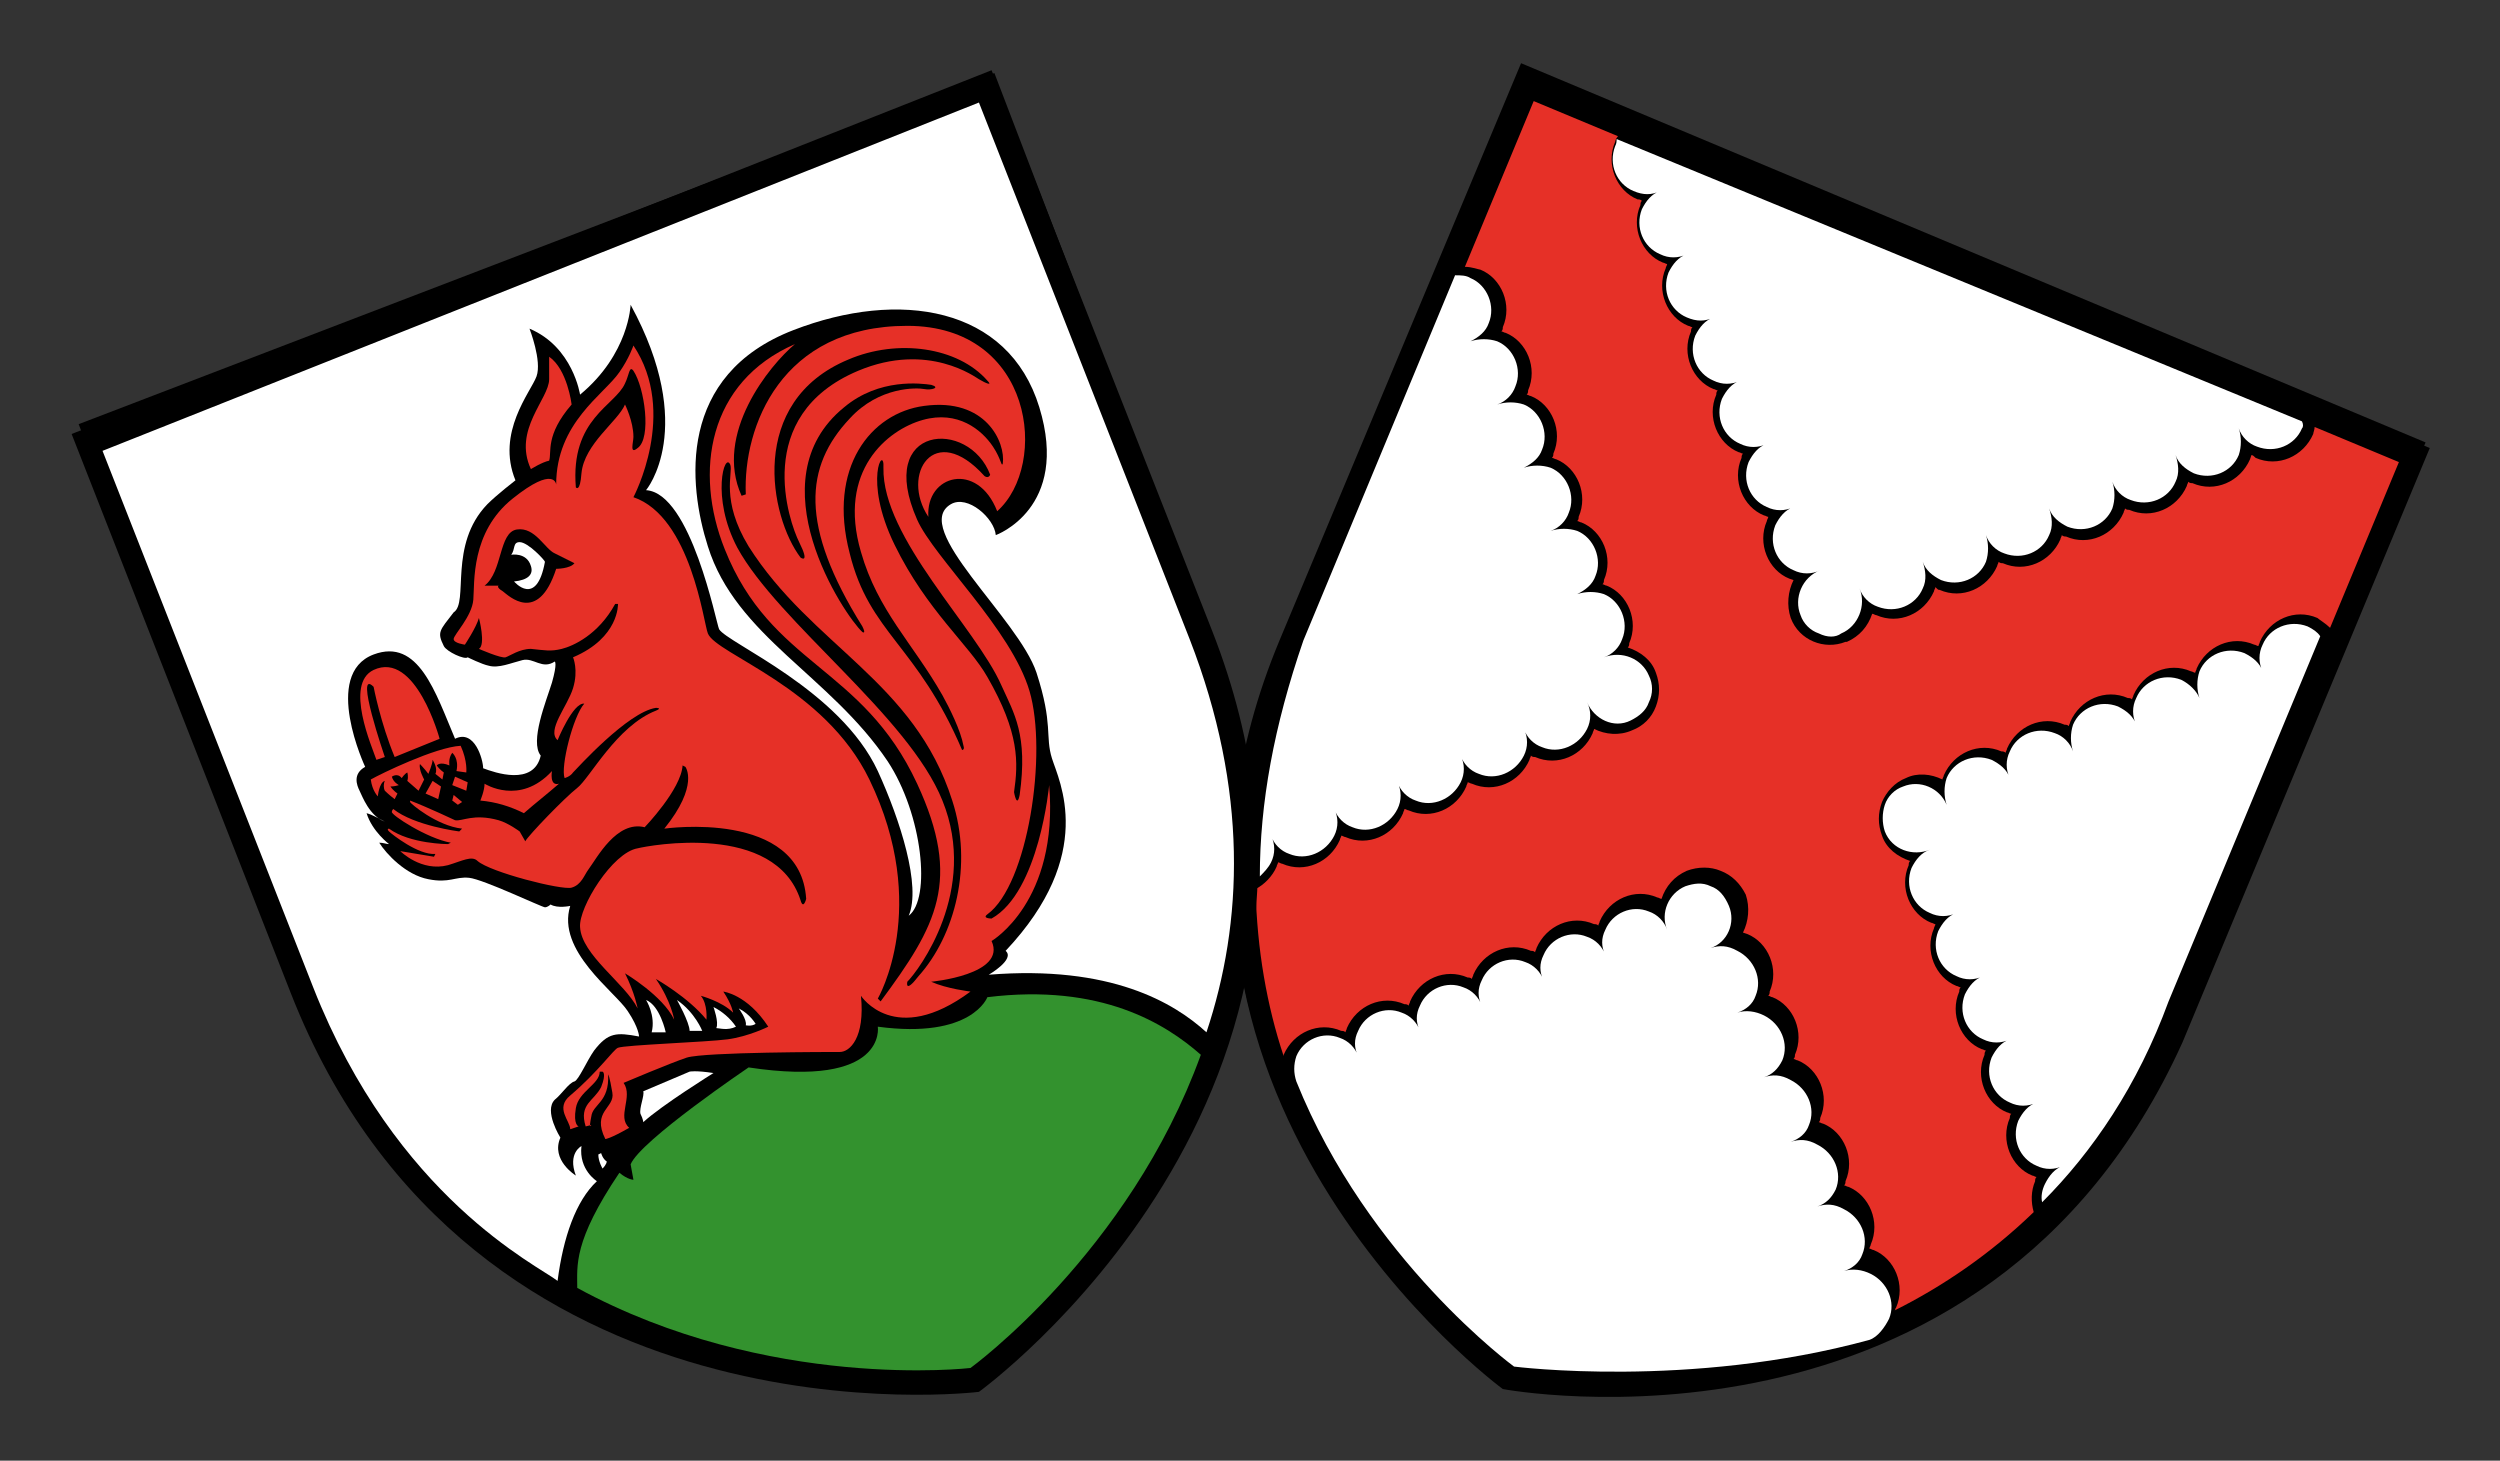
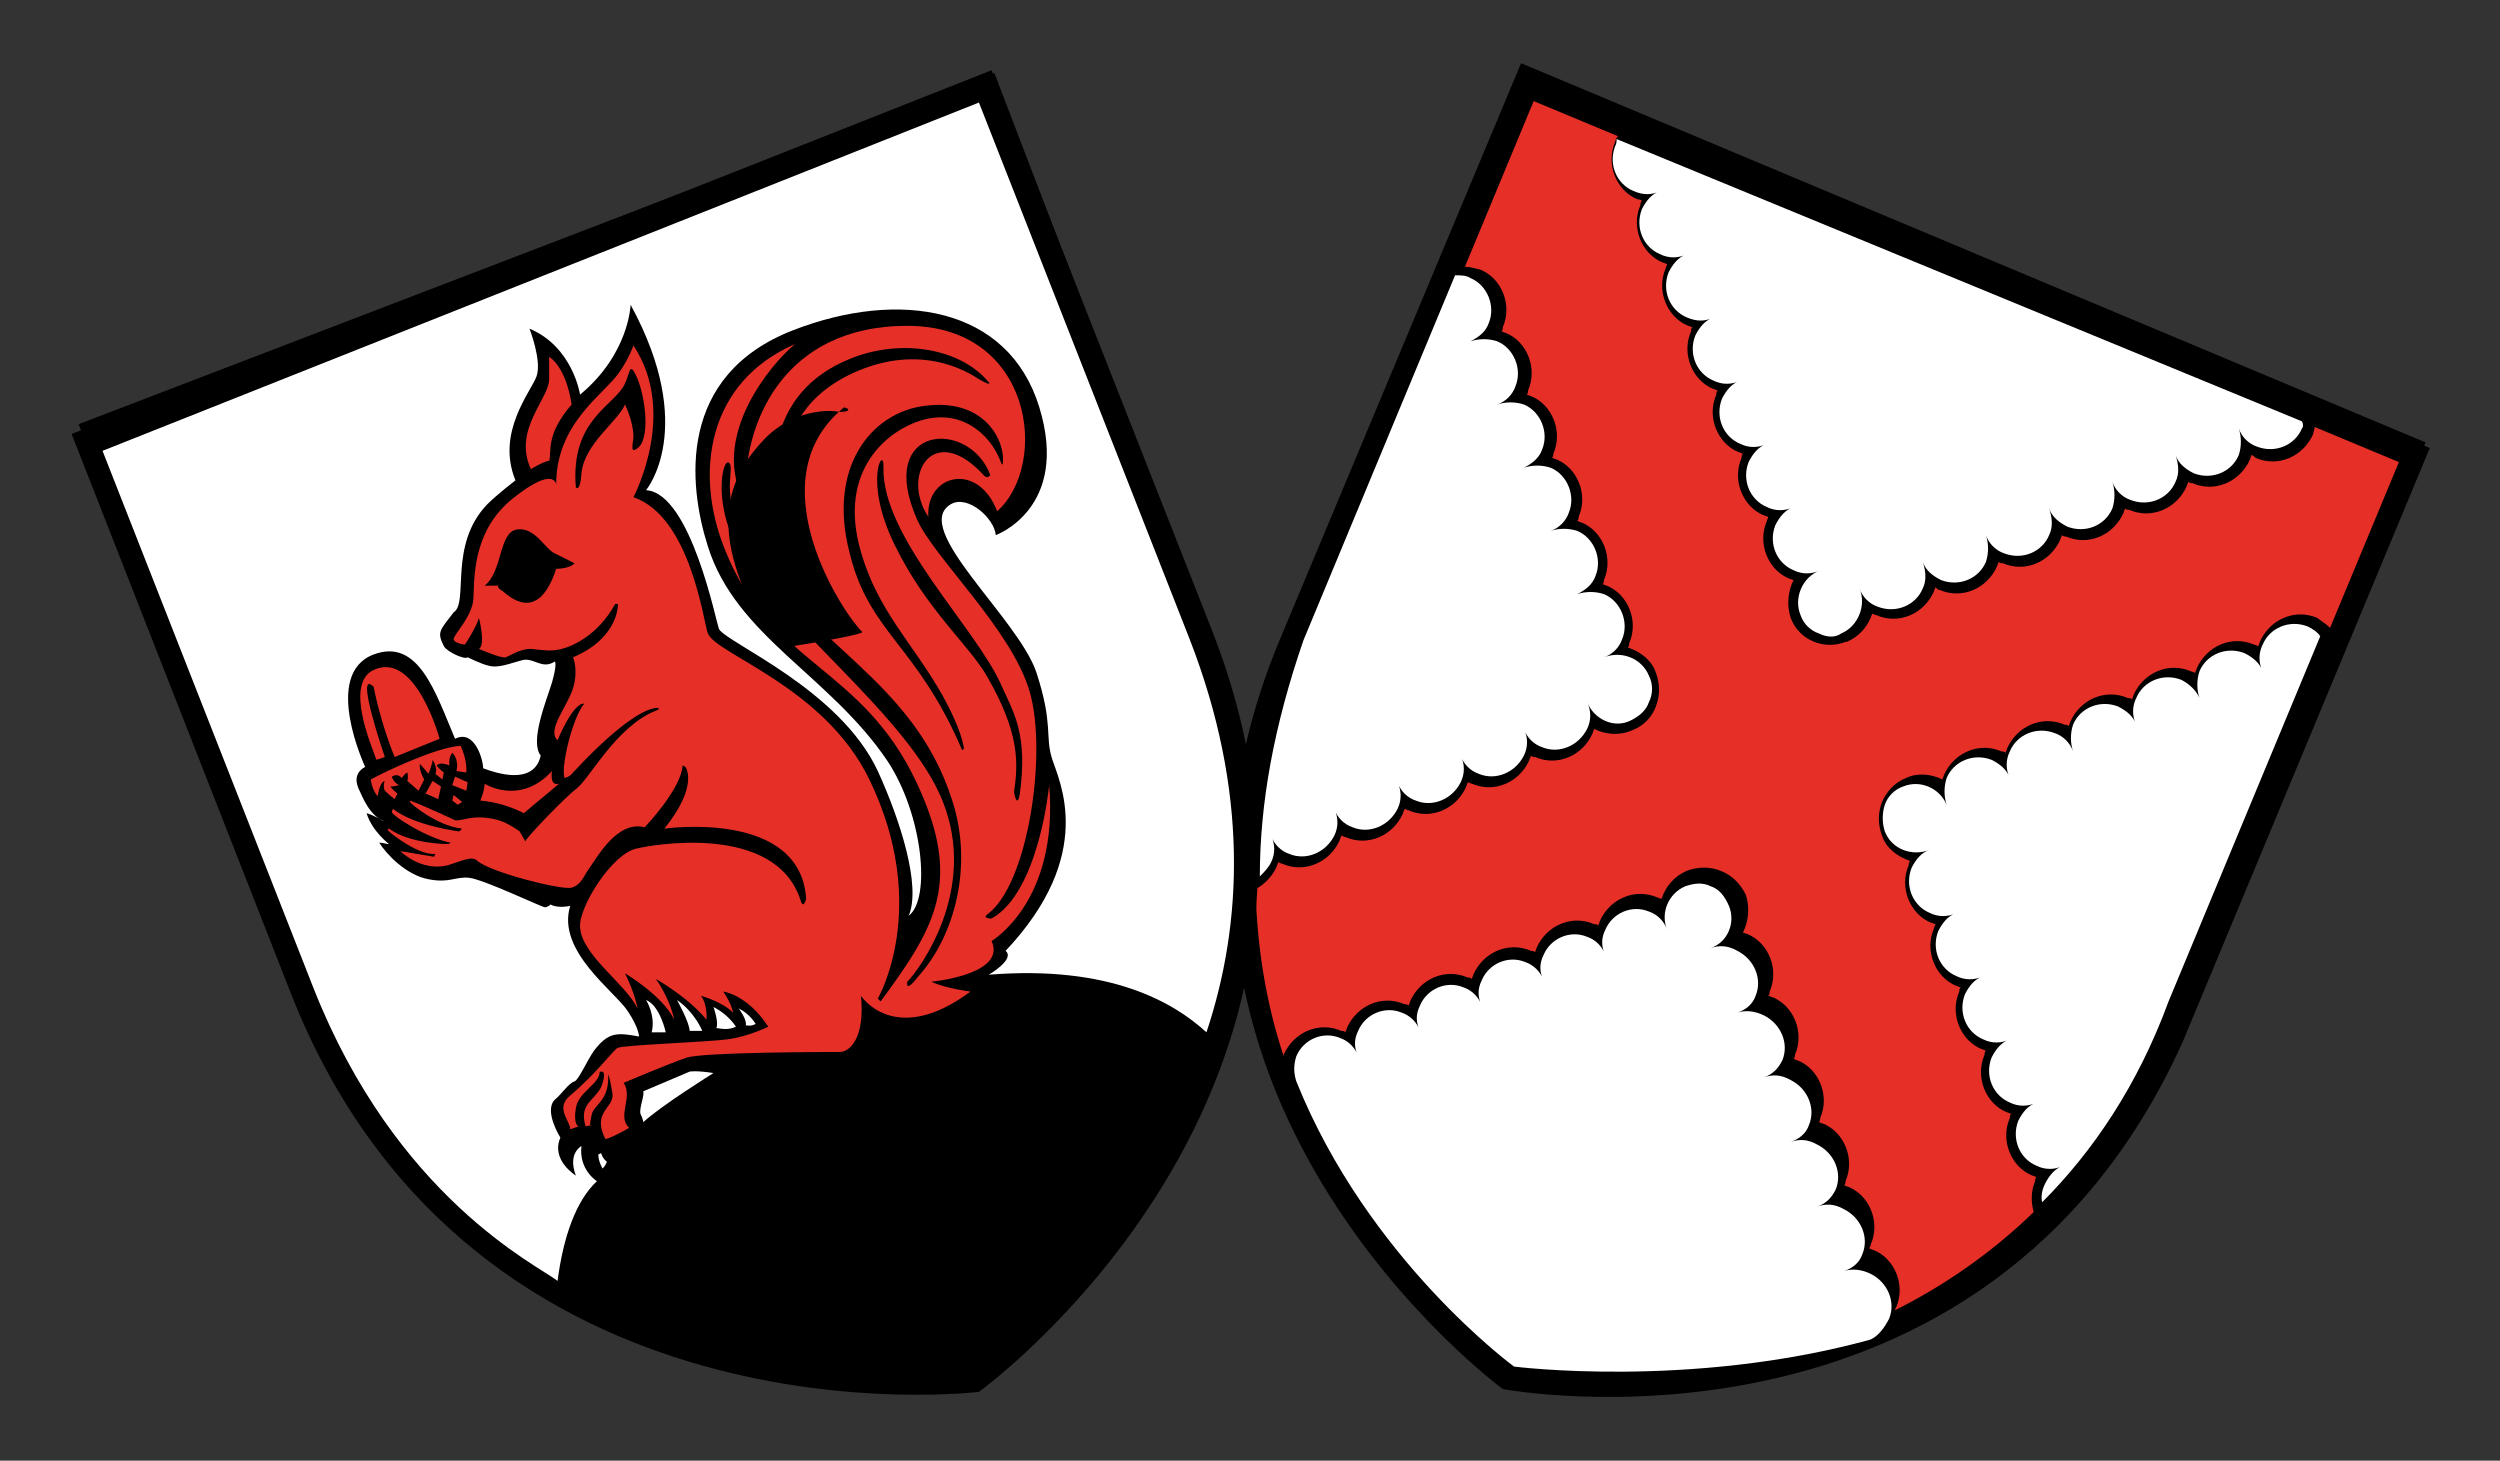
<svg xmlns="http://www.w3.org/2000/svg" version="1.1" id="Calque_1" x="0px" y="0px" viewBox="0 0 178 104" style="enable-background:new 0 0 178 104;" xml:space="preserve">
  <rect x="0" y="0" width="178" height="104" fill="#333333" stroke="none" />
  <style type="text/css">
	.st0{fill:#FFFFFF;}
	.st1{fill:#5E5E5E;}
	.st2{fill:#777777;}
	.st3{fill:#E63027;}
	.st4{fill:#33922E;}
</style>
  <path d="M69.1,98.5c0,0-35.8,4.1-48.3-28.6L5.6,30.2L70.8,5.2L86,44.9C98.5,77.6,69.1,98.5,69.1,98.5L69.1,98.5z" />
  <path class="st0" d="M45.5,77.1c0.1,0.3-0.3,1.2-0.2,1.6c0.2,0.4,0.2,0.6,0.2,0.6c1.3-1.2,5-3.4,5-3.4c-1.3-0.2-1.7-0.1-1.7-0.1  S45.5,77.1,45.5,77.1z" />
  <path d="M27,47.6c0,0.5,0.9,3.7,1.1,3.9c0.2,0.2,0.3,0.2-0.3-2.3C27.2,46.8,27,47.6,27,47.6z" />
  <path class="st1" d="M39.8,34.1c0-4.4,3.4-6.3,4.5-7.9c0.7-1,1.1-1.9,1.1-1.9c3.1,4.8-0.1,10.7-0.1,10.7c4.1,1.4,4.9,8.9,5.1,9.6  c0.6,1.4,8.2,3.8,11.3,10.4c4.3,9,0.4,15.5,0.4,15.5l0.2,0.2c4-5.3,5.8-8.5,2.7-15.3c-3.8-8.4-10.3-8.4-13.4-16.6  c-2.1-5.5-1.1-11.8,5.1-14.4c-1.8,1.4-5.8,6.3-3.9,10.7l0.3-0.1c-0.2-4.8,2.6-11.9,11.5-11.8c8.9,0.1,9.9,9.9,6.2,13.2  c-1.4-3.6-5-2.6-4.9,0.3c-2-3,0.5-6.8,4-2.9c0.3,0.2,0.4-0.1,0.4-0.1c-1.4-4-8.1-3.7-5.2,3.2c1.1,2.7,6.6,7.8,7.9,12.1  c1.2,4.3-0.2,13.6-3,15.7C69.5,65,70.3,65,70.3,65c3.4-1.9,4.2-9.4,4.2-9.4c0.6,8.3-4.2,10.9-4.2,10.9c1.1,2.4-4.3,2.9-4.3,2.9  c1.1,0.5,2.8,0.7,2.8,0.7c-5.4,3.9-7.7,0.3-7.7,0.3c0.2,3-0.9,4-1.5,4c-0.6,0-9.6-0.1-10.8,0.3c-1.2,0.4-4.5,1.7-4.5,1.7  c0.7,1-0.5,2.4,0.4,3.2c-1.4,0.7-1.7,0.7-1.7,0.7c-0.9-2,0.7-2.1,0.5-3.3c-0.2-1.2-0.3-1.3-0.3-1.3c0.1,2-1.1,2.1-1.2,3s0,0.6,0,0.6  l-0.4,0.1c-0.5-1.6,0.7-1.8,1.1-2.7s0.1-1.1,0.1-1.1l-0.2,0c0,0.9-1.5,1.3-1.7,2.5c-0.2,1.2,0.2,1.3,0.2,1.3l-0.6,0.2  c0-0.6-1.1-1.5,0-2.4c2-1.7,3.1-3.2,3.4-3.3c0.5-0.2,6.2-0.4,7.7-0.5c1.5-0.2,2.8-0.8,2.8-0.8c-1.5-2.3-3.1-2.5-3.1-2.5  c0.6,0.8,0.7,1.5,0.7,1.5c-0.8-0.8-2.2-1.2-2.2-1.2c0.5,0.6,0.4,1.7,0.4,1.7c-1.3-1.6-3.5-2.9-3.5-2.9c1.1,1.6,1.2,2.9,1.2,2.9  c-0.7-1.7-3.4-3.3-3.4-3.3c0.7,1.3,0.9,2.5,0.9,2.5c-0.9-1.8-4-3.8-4.1-5.8c-0.1-1.4,2.4-5.2,4.1-5.5c0.8-0.1,9.7-1.8,11.5,3.8  c0.2,0.7,0.4-0.1,0.4-0.1c-0.3-6.4-9.9-5-9.9-5c2.5-3,1.5-4.3,1.5-4.3l-0.2-0.1c-0.1,1.7-2.7,4.4-2.7,4.4c-2-0.5-3.3,2.1-4,2.9  c-0.3,0.4-0.5,1.1-1.2,1.2c-0.7,0.2-5.8-1.1-6.6-1.9c-0.4-0.4-1.1,0-2.1,0.2c-1.9,0.5-3.3-1-3.3-1c0.8,0.1,1.6,0.2,2.3,0.4l0.1-0.2  c-1.2,0.1-3.1-1.4-3.3-1.6c-0.2-0.2,0-0.2,0-0.2c1.5,1.1,4.2,1.1,4.2,1.1l0.2-0.1c-1.7-0.3-4.2-2-4.2-2.2c0-0.1,0.1-0.2,0.1-0.2  c1.5,1.2,4.7,1.6,4.7,1.6l0.2-0.2c-1.8-0.2-3.6-1.8-3.6-1.9c0-0.1,0-0.1,0-0.1c1.3,0.6,3.2,1.4,3.2,1.4c0.5,0.1,1.3-0.4,3.1,0  c0.7,0.2,1.5,0.8,1.5,0.8l0.4,0.7c0.2-0.4,2.8-3,3.7-3.7c0.9-0.7,2.8-4.3,5.6-5.4c0.5-0.2,0-0.2,0-0.2c-2,0.3-5.6,4.2-5.9,4.5  c-0.2,0.3-0.6,0.4-0.6,0.4c-0.3-0.8,0.6-4.3,1.5-5.2c-0.8-0.1-1.9,2.5-1.9,2.5c-0.8-0.7,0.7-2.4,1.1-3.6c0.4-1.2,0-2.2,0-2.2  c3.3-1.4,3.2-3.7,3.2-3.7l-0.2,0c-1.2,2.2-3,3-3.8,3.2s-1.2,0-2.2,0c-0.8,0-1.5,0.5-1.8,0.6c-0.3,0.1-1.9-0.6-1.9-0.6  c0.5-0.2,0-2.2,0-2.2c-0.2,0.6-1,1.9-1,1.9s-0.8-0.1-0.8-0.4c0-0.3,1.3-1.5,1.4-2.7c0.1-1.2-0.1-4.8,2.8-7.1  C39.7,32.7,39.8,34.1,39.8,34.1L39.8,34.1z" />
  <path class="st1" d="M26.9,53.5c-0.3-0.9-2.2-5.4-0.1-6.4c3-1.4,4.7,4.8,4.7,4.8l-3.1,1.3c-1-2.4-1.5-4.9-1.5-4.9  c-1.4-1.4,0.7,5,0.7,5L26.9,53.5L26.9,53.5z M26.5,54.9c0.7-0.3,4.6-2.3,6.4-2.3c0.5,1.1,0.4,1.9,0.4,1.9l-0.7-0.1  c0.2-0.8-0.3-1.2-0.3-1.2C32,53.4,32,53.9,32,53.9c-0.7-0.3-0.9,0-0.9,0c0.2,0.3,0.5,0.5,0.5,0.5l-0.1,0.5L31,54.5  c0.2-0.4-0.2-1-0.2-1c0,0.3-0.3,1-0.3,1c-0.2-0.4-0.6-0.7-0.6-0.7c-0.1,0.4,0.3,1.1,0.3,1.1l-0.4,0.8L29,55c0.2-0.4,0.1-0.6,0.1-0.6  c-0.2,0.1-0.4,0.4-0.4,0.4c-0.2-0.4-0.7-0.1-0.7-0.1c0.1,0.4,0.5,0.6,0.5,0.6c-0.4,0.1-0.6,0.1-0.6,0.1c0.2,0.3,0.5,0.5,0.5,0.5  l-0.2,0.4c-0.4-0.3-0.7-0.6-0.7-0.6c-0.2-0.4,0-0.7,0-0.7c-0.4,0.1-0.5,1.1-0.5,1.1S26.6,55.7,26.5,54.9L26.5,54.9z" />
  <path d="M34.6,41.3c1.3-1,1-3.7,2.3-3.9c1.3-0.2,2,1.4,2.7,1.7c0.4,0.2,1.4,0.7,1.4,0.7c-0.3,0.4-1.3,0.4-1.3,0.4  c-1.3,3.9-3.4,1.9-3.8,1.5c-0.4-0.3-0.3-0.4-0.3-0.4S34.6,41.3,34.6,41.3z" />
-   <path class="st0" d="M36.6,39.1c0.3-0.4,0.1-0.9,0.6-0.9c0.6,0,1.8,1.3,1.8,1.5c-0.6,3.3-2.2,1.4-2.2,1.4c0.9-0.1,1.4-0.5,1.2-1.1  C37.6,38.9,36.6,39.1,36.6,39.1z" />
  <path class="st1" d="M34.5,55.2c0,0.5-0.3,1.1-0.3,1.1c1.1,0.1,2.1,0.4,3,0.9c0.7-0.6,2.5-2.1,2.5-2.1c-0.7,0.2-0.5-0.9-0.5-0.9  C37,56.8,34.5,55.2,34.5,55.2z M38,33c-1.2-2.8,1.3-5,1.4-6.3c0.1-1.3,0-1.6,0-1.6c1.2,0.9,1.5,3.4,1.5,3.4c-1.9,2.1-1.4,3.4-1.6,4  C38.8,32.5,38,33,38,33z" />
  <path d="M41.1,34.4c-0.4-4.8,2.9-5.8,3.5-7.3c0.3-0.6,0.3-1.3,0.6-0.9c0.8,1.2,1.2,4.8,0.2,5.5c-0.6,0.5-0.3-0.4-0.3-0.8  c0-1-0.6-2.3-0.6-2.3c-0.5,1.1-2.9,2.7-3.1,4.8C41.4,34.7,41.1,34.4,41.1,34.4z" />
-   <path class="st0" d="M42.4,81.5c0,0.5,0.3,1,0.3,1C42.9,82.3,43,82,43,82c-0.3-0.2-0.4-0.6-0.4-0.6L42.4,81.5z" />
  <path class="st1" d="M32.2,55.3l0.2-0.6l0.8,0.5l-0.1,0.6C33.1,55.7,32.2,55.3,32.2,55.3z M32.3,56l0.6,0.4l-0.3,0.2l-0.4-0.2  L32.3,56z M30.3,55.9l0.5-0.9l0.6,0.5l-0.2,0.9C31.3,56.3,30.3,55.9,30.3,55.9z" />
  <path d="M64.2,69.5c0.8-0.8,5.1-6.4,2.6-12.8c-2.3-6-11.5-12.7-14.3-18c-1.8-3.5-0.8-6.9-0.5-5.9c0.2,0.6-0.7,2.5,1.3,5.8  c4.4,7,11.6,9.7,14.3,18.1c1.5,4.6,0.1,9.5-2.5,12.4C64,70.3,64.2,69.5,64.2,69.5z M71.9,56.1c0.3-2.1,0.4-4.1-1.8-8.1  c-1.3-2.3-4.2-4.7-6.4-9.4c-2.2-4.7-0.7-7.1-0.7-5.4c-0.2,4.9,6.4,11.4,8.2,15.4c0.8,2,1.9,3.5,1.2,7.7  C72.1,57.3,71.9,56.1,71.9,56.1z" />
  <path d="M68.3,53.1c-3.1-7.4-6.4-8.3-7.9-14c-1.5-6,1.6-9.9,5.3-10.4c4.3-0.5,5.7,2.7,5.5,4.1c-0.1,0.3-0.1-0.3-0.6-1.2  c-0.8-1.2-2.5-2.6-4.9-1.9c-2.4,0.6-6.1,3.5-4.4,9.3c1.2,4.2,3.7,6.4,5.7,10.1c0.5,0.9,1.3,2.5,1.5,3.6  C68.4,53.1,68.3,53.1,68.3,53.1z" />
-   <path d="M61.3,44.8C60,43.6,53.8,34,60.1,28.9c2.5-2.1,5.5-1.7,6.1-1.5c0.7,0.2,0,0.4-0.5,0.3c-0.5-0.1-3.1-0.2-5.3,2  c-3.2,3.3-3.6,7.5,0.8,14.7C61.6,45,61.3,44.8,61.3,44.8z" />
  <path d="M57,39.5c-2.1-2.9-3.7-11,3.5-14c3.5-1.4,7.7-0.8,9.8,1.6c0.4,0.4-0.1,0.2-0.6-0.1c-0.2-0.1-3.5-2.7-8.5-0.7  c-7.6,3.1-5,10.6-4.3,12C57.6,39.9,57,39.5,57,39.5z" />
  <path class="st0" d="M85.4,73.2c-2.3-2.1-6.7-4.8-15.3-4.2c0,0,1.9-1,1.2-1.7c6.5-6.8,3.9-12,3.4-13.5c-0.5-1.6,0.1-2.4-1.1-6  c-1.3-3.9-8.8-10.3-5.9-11.9c1.2-0.7,3.1,1,3.1,2.2c0,0,5.3-1.8,3.2-9c-2.1-7.2-9.8-8.4-17.3-5.6c-8.3,3.1-7.5,10.9-6.2,15.2  c1.9,6.3,8.6,9.2,12.6,15.3c2.4,3.8,3,9.8,1.4,10.9c0.9-2-0.5-6.8-2.1-10.3c-2.7-5.7-10.6-9.1-11.1-10.2c-0.2-0.4-1.9-9.6-5.1-9.8  c0,0,3.7-4.3-1-13.1c0,0-0.2,3.5-3.7,6.3c0,0-0.4-3.4-3.5-4.7c0,0,0.9,2.3,0.5,3.4c-0.4,1.1-2.9,4-1.5,7.3c0,0-1.3,1-1.9,1.7  c-2.8,2.8-1.4,7-2.4,7.7c-1,1.3-1.2,1.4-0.7,2.4c0.2,0.4,1.5,1,1.7,0.8c0,0,1,0.5,1.5,0.7c0.7,0.2,1.5-0.2,2.4-0.4  c0.8-0.2,1.3,0.7,2.3,0.1c0,0,0.2,0.2-0.2,1.5c-0.4,1.3-1.6,4.1-0.9,5.2c-0.9,2.2-3.6,1.1-4.5,0.8c0-0.6-0.6-2.8-2-2.1  c-1.4-3.3-2.5-7.1-5.7-6c-3.7,1.4-0.7,7.9-0.7,7.9c-0.9,0.5-0.6,1.3-0.4,1.7c0.2,0.4,0.7,1.8,1.7,2.2c-0.7-0.4-1.3-0.6-1.3-0.6  c0.4,1.3,1.6,2.2,1.6,2.2c-0.3-0.1-0.7-0.1-0.7-0.1c0.5,0.8,1.9,2.3,3.4,2.6c1.5,0.3,1.9-0.2,2.9-0.1c1,0.1,5.1,2.1,5.3,2.1  c0.2,0,0.4-0.2,0.4-0.2c0.5,0.3,1.4,0.1,1.4,0.1c-1,3.1,3.1,6.1,4,7.5c0.8,1.2,0.8,1.8,0.8,1.8c-1.6-0.3-2.1-0.3-3.2,1  c-0.5,0.7-1.1,2-1.4,2.2c-0.4,0.1-0.9,0.9-1.4,1.3c-0.8,0.8,0.4,2.7,0.4,2.7c-0.7,1.6,1,2.7,1,2.7c-0.5-1.6,0.5-2,0.5-2  c-0.2,1.7,1,2.4,1,2.4c-1.5,1.4-2.4,3.9-2.8,7c-1.4-1.1-11.3-6-17-20.9L7.8,31.2l62-23.8l14.6,38C88.5,56.2,87.9,65.5,85.4,73.2  L85.4,73.2z" />
  <path class="st0" d="M46.2,72.9c0.3-1.2-0.4-2.3-0.4-2.3c1,0.4,1.4,2.3,1.4,2.3L46.2,72.9L46.2,72.9z M48.9,72.8  c0-0.6-0.9-2.2-0.9-2.2c1.3,0.9,1.8,2.2,1.8,2.2L48.9,72.8z M50.7,72.7c0.2-0.4-0.2-1.4-0.2-1.4c1,0.6,1.6,1.4,1.6,1.4  C51.5,72.8,50.9,72.6,50.7,72.7z M52.8,72.4c0.1-0.4-0.5-1.2-0.5-1.2c0.5,0.2,0.9,0.6,1.2,1.1C53.2,72.5,52.8,72.4,52.8,72.4z" />
  <path class="st2" d="M84.9,74.8c-5.1,13.9-16.4,22-16.4,22S54.1,98.3,40.8,91c0-1.6-0.3-3.2,3-8.1c0.6,0.5,1,0.5,1,0.5l-0.2-1.1  c0.7-1.7,8.4-6.8,8.4-6.8c9.8,1.5,9.2-2.8,9.2-2.8c6.6,1,7.7-2,7.7-2C77.9,69.7,82.5,72.6,84.9,74.8z" />
  <path d="M106.8,98.2c0,0-28.8-21.2-15.7-52.6l17.2-41.1l64.4,27l-17.6,42.2C141,104.7,106.8,98.2,106.8,98.2z" />
  <path class="st0" d="M89.6,61.7c0.3-0.3,0.6-0.6,0.8-1c0.3-0.6,0.3-1.3,0-1.9c0.2,0.6,0.7,1.1,1.3,1.3c1.2,0.5,2.6-0.1,3.1-1.3  c0.3-0.6,0.3-1.3,0-1.9c0.2,0.6,0.7,1.1,1.3,1.3c1.2,0.5,2.6-0.1,3.1-1.3c0.3-0.6,0.3-1.3,0-1.9c0.2,0.6,0.7,1.1,1.3,1.3  c1.2,0.5,2.6-0.1,3.1-1.3c0.3-0.6,0.3-1.3,0-1.9c0.2,0.6,0.7,1.1,1.3,1.3c1.2,0.5,2.6-0.1,3.1-1.3c0.3-0.6,0.3-1.3,0-1.9  c0.2,0.6,0.7,1.1,1.3,1.3c1.2,0.5,2.6-0.1,3.1-1.3c0.3-0.6,0.3-1.3,0-1.9c0.5,1.2,1.9,1.9,3.1,1.3c0.6-0.3,1.1-0.7,1.3-1.3  c0.2-0.6,0.3-1.3,0-1.9c-0.5-1.2-1.9-1.8-3.1-1.3c0.6-0.2,1.1-0.7,1.3-1.3c0.5-1.2-0.1-2.7-1.3-3.2c-0.6-0.2-1.3-0.2-1.9,0  c0.6-0.2,1.1-0.7,1.3-1.3c0.5-1.2-0.1-2.7-1.3-3.2c-0.6-0.2-1.3-0.2-1.9,0c0.6-0.2,1.1-0.7,1.3-1.3c0.5-1.2-0.1-2.7-1.3-3.2  c-0.6-0.2-1.3-0.2-1.9,0c0.6-0.2,1.1-0.7,1.3-1.3c0.5-1.2-0.1-2.7-1.3-3.2c-0.6-0.2-1.3-0.2-1.9,0c0.6-0.2,1.1-0.7,1.3-1.3  c0.5-1.2-0.1-2.7-1.3-3.2c-0.6-0.2-1.3-0.2-1.9,0c0.6-0.2,1.1-0.7,1.3-1.3c0.5-1.2-0.1-2.7-1.3-3.2c-0.3-0.2-0.7-0.2-1.1-0.2  L93.2,45C90.7,51,89.7,56.6,89.6,61.7L89.6,61.7z" />
  <path class="st1" d="M122.4,61.4c-0.8-0.3-1.6-0.3-2.4,0c-0.9,0.4-1.5,1.1-1.8,2c-0.1-0.1-0.2-0.1-0.3-0.1c-1.6-0.7-3.4,0.1-4.1,1.7  c0,0.1-0.1,0.2-0.1,0.3c-0.1-0.1-0.2-0.1-0.3-0.1c-1.6-0.7-3.4,0.1-4.1,1.7c0,0.1-0.1,0.2-0.1,0.3c-0.1-0.1-0.2-0.1-0.3-0.1  c-1.6-0.7-3.4,0.1-4.1,1.7c0,0.1-0.1,0.2-0.1,0.3c-0.1,0-0.2-0.1-0.3-0.1c-1.6-0.7-3.4,0.1-4.1,1.7c0,0.1-0.1,0.2-0.1,0.3  c-0.1-0.1-0.2-0.1-0.3-0.1c-1.6-0.7-3.4,0.1-4.1,1.7c0,0.1-0.1,0.2-0.1,0.3c-0.1,0-0.2-0.1-0.3-0.1c-1.6-0.7-3.4,0.1-4.1,1.7  c0,0.1,0,0,0,0.1c-1.2-3.6-1.9-7.5-2-11.9c0.7-0.4,1.2-0.9,1.5-1.6c0-0.1,0.1-0.2,0.1-0.3c0.1,0,0.2,0.1,0.3,0.1  c1.6,0.7,3.4-0.1,4.1-1.7c0-0.1,0.1-0.2,0.1-0.3c0.1,0.1,0.2,0.1,0.3,0.1c1.6,0.7,3.4-0.1,4.1-1.7c0-0.1,0.1-0.2,0.1-0.3  c0.1,0.1,0.2,0.1,0.3,0.1c1.6,0.7,3.4-0.1,4.1-1.7c0-0.1,0.1-0.2,0.1-0.3c0.1,0,0.2,0.1,0.3,0.1c1.6,0.7,3.4-0.1,4.1-1.7  c0-0.1,0.1-0.2,0.1-0.3c0.1,0.1,0.2,0.1,0.3,0.1c1.6,0.7,3.4-0.1,4.1-1.7c0-0.1,0.1-0.2,0.1-0.3c0.8,0.4,1.8,0.5,2.7,0.1  c0.8-0.3,1.4-0.9,1.7-1.7c0.3-0.8,0.3-1.6,0-2.4c-0.3-0.9-1.1-1.5-1.9-1.8c0.1-0.1,0.1-0.2,0.1-0.3c0.7-1.6-0.1-3.5-1.6-4.1  c-0.1,0-0.2-0.1-0.3-0.1c0.1-0.1,0.1-0.2,0.1-0.3c0.7-1.6-0.1-3.5-1.6-4.1c-0.1,0-0.2-0.1-0.3-0.1c0.1-0.1,0.1-0.2,0.1-0.3  c0.7-1.6-0.1-3.5-1.6-4.1c-0.1,0-0.2-0.1-0.3-0.1c0.1-0.1,0.1-0.2,0.1-0.3c0.7-1.6-0.1-3.5-1.6-4.1c-0.1,0-0.2-0.1-0.3-0.1  c0.1-0.1,0.1-0.2,0.1-0.3c0.7-1.6-0.1-3.5-1.6-4.1c-0.1,0-0.2-0.1-0.3-0.1c0.1-0.1,0.1-0.2,0.1-0.3c0.7-1.6-0.1-3.5-1.6-4.1  c-0.1,0-0.6-0.2-1.1-0.2l4.9-11.8l6,2.5c-0.1,0.1-0.2,0.3-0.2,0.4c-0.7,1.6,0.1,3.5,1.6,4.1c0.1,0,0.2,0,0.3,0.1  c-0.1,0.1-0.1,0.2-0.1,0.3c-0.7,1.6,0.1,3.5,1.6,4.1c0.1,0,0.2,0.1,0.3,0.1c0,0.1-0.1,0.2-0.1,0.3c-0.7,1.6,0.1,3.5,1.6,4.1  c0.1,0,0.2,0.1,0.3,0.1c-0.1,0.1-0.1,0.2-0.1,0.3c-0.7,1.6,0.1,3.5,1.6,4.1c0.1,0,0.2,0.1,0.3,0.1c-0.1,0.1-0.1,0.2-0.1,0.3  c-0.7,1.6,0.1,3.5,1.6,4.1c0.1,0,0.2,0.1,0.3,0.1c-0.1,0.1-0.1,0.2-0.1,0.3c-0.7,1.6,0.1,3.5,1.6,4.1c0.1,0,0.2,0.1,0.3,0.1  c0,0.1-0.1,0.2-0.1,0.3c-0.7,1.6,0.1,3.5,1.6,4.1c0.1,0,0.2,0.1,0.3,0.1c-0.4,0.8-0.5,1.8-0.2,2.7c0.3,0.8,0.9,1.4,1.7,1.7  c0.7,0.3,1.6,0.3,2.4,0c0.9-0.4,1.5-1.1,1.8-2c0.1,0,0.2,0.1,0.3,0.1c1.6,0.7,3.4-0.1,4.1-1.7c0-0.1,0.1-0.2,0.1-0.3  c0.1,0.1,0.2,0.1,0.3,0.1c1.6,0.7,3.4-0.1,4.1-1.7c0-0.1,0.1-0.2,0.1-0.3c0.1,0,0.2,0.1,0.3,0.1c1.6,0.7,3.4-0.1,4.1-1.7  c0-0.1,0.1-0.2,0.1-0.3c0.1,0,0.2,0.1,0.3,0.1c1.6,0.7,3.4-0.1,4.1-1.7c0-0.1,0.1-0.2,0.1-0.3c0.1,0.1,0.2,0.1,0.3,0.1  c1.6,0.7,3.4-0.1,4.1-1.7c0-0.1,0.1-0.2,0.1-0.3c0.1,0.1,0.2,0.1,0.3,0.1c1.6,0.7,3.4-0.1,4.1-1.7l0.1-0.3c0.1,0.1,0.2,0.1,0.3,0.2  c1.6,0.7,3.4-0.1,4.1-1.7c0-0.1,0.1-0.3,0.1-0.5l6,2.5l-4.9,11.8c-0.3-0.3-0.8-0.6-0.9-0.7c-1.6-0.7-3.4,0.1-4.1,1.7  c0,0.1-0.1,0.2-0.1,0.3c-0.1,0-0.2-0.1-0.3-0.1c-1.6-0.7-3.4,0.1-4.1,1.7c0,0.1-0.1,0.2-0.1,0.3c-0.1,0-0.2-0.1-0.3-0.1  c-1.6-0.7-3.4,0.1-4.1,1.7c0,0.1-0.1,0.2-0.1,0.3c-0.1-0.1-0.2-0.1-0.3-0.1c-1.6-0.7-3.4,0.1-4.1,1.7c0,0.1-0.1,0.2-0.1,0.3  c-0.1-0.1-0.2-0.1-0.3-0.1c-1.6-0.7-3.4,0.1-4.1,1.7c0,0.1-0.1,0.2-0.1,0.3c-0.1,0-0.2-0.1-0.3-0.1c-1.6-0.7-3.4,0.1-4.1,1.7  c0,0.1-0.1,0.2-0.1,0.3c-0.8-0.4-1.8-0.5-2.6-0.1c-0.8,0.3-1.4,0.9-1.7,1.7c-0.3,0.8-0.3,1.6,0,2.4c0.3,0.9,1.1,1.5,1.9,1.8  c-0.1,0.1-0.1,0.2-0.1,0.3c-0.7,1.6,0.1,3.5,1.6,4.1c0.1,0,0.2,0.1,0.3,0.1c0,0.1-0.1,0.2-0.1,0.3c-0.7,1.6,0.1,3.5,1.6,4.1  c0.1,0,0.2,0.1,0.3,0.1c-0.1,0.1-0.1,0.2-0.1,0.3c-0.7,1.6,0.1,3.5,1.6,4.1c0.1,0,0.2,0.1,0.3,0.1c-0.1,0.1-0.1,0.2-0.1,0.3  c-0.7,1.6,0.1,3.5,1.6,4.1c0.1,0,0.2,0.1,0.3,0.1c-0.1,0.1-0.1,0.2-0.1,0.3c-0.7,1.6,0.1,3.5,1.6,4.1c0.1,0,0.2,0.1,0.3,0.1  c-0.1,0.1-0.1,0.2-0.1,0.3c-0.3,0.7-0.3,1.5-0.1,2.2c-2.9,2.8-6.2,5.2-9.9,7c0.1-0.1,0-0.1,0.1-0.2c0.7-1.6-0.1-3.5-1.6-4.1  c-0.1,0-0.2-0.1-0.3-0.1c0.1-0.1,0.1-0.2,0.1-0.3c0.7-1.6-0.1-3.5-1.6-4.1c-0.1,0-0.2-0.1-0.3-0.1c0.1-0.1,0.1-0.2,0.1-0.3  c0.7-1.6-0.1-3.5-1.6-4.1c-0.1,0-0.2-0.1-0.3-0.1c0-0.1,0.1-0.2,0.1-0.3c0.7-1.6-0.1-3.5-1.6-4.1c-0.1,0-0.2-0.1-0.3-0.1  c0.1-0.1,0.1-0.2,0.1-0.3c0.7-1.6-0.1-3.5-1.6-4.1c-0.1,0-0.2-0.1-0.3-0.1c0.1-0.1,0.1-0.2,0.1-0.3c0.7-1.6-0.1-3.5-1.6-4.1  c-0.1,0-0.2-0.1-0.3-0.1c0.4-0.8,0.5-1.8,0.2-2.7C123.7,62.3,123.1,61.7,122.4,61.4L122.4,61.4z" />
  <path class="st0" d="M107.7,96.5c0,0-10.3-7.6-15.4-20.2c-0.2-0.6-0.2-1.2,0-1.8c0.5-1.2,1.9-1.8,3.1-1.3c0.6,0.2,1.1,0.7,1.3,1.3  c-0.3-0.6-0.3-1.2,0-1.8c0.5-1.2,1.9-1.8,3.1-1.3c0.6,0.2,1.1,0.7,1.3,1.3c-0.3-0.6-0.3-1.2,0-1.8c0.5-1.2,1.9-1.8,3.1-1.3  c0.6,0.2,1.1,0.7,1.3,1.3c-0.3-0.6-0.3-1.2,0-1.8c0.5-1.2,1.9-1.8,3.1-1.3c0.6,0.2,1.1,0.7,1.3,1.3c-0.3-0.6-0.3-1.2,0-1.8  c0.5-1.2,1.9-1.8,3.1-1.3c0.6,0.2,1.1,0.7,1.3,1.3c-0.3-0.6-0.3-1.2,0-1.8c0.5-1.2,1.9-1.8,3.1-1.3c0.6,0.2,1.1,0.7,1.3,1.3  c-0.5-1.2,0.1-2.6,1.3-3.1c0.6-0.2,1.2-0.3,1.8,0c0.6,0.2,1,0.7,1.3,1.4c0.5,1.2-0.1,2.6-1.3,3c0.6-0.2,1.3-0.1,1.8,0.2  c1.2,0.6,1.8,2,1.3,3.2c-0.2,0.6-0.7,1-1.3,1.2c0.6-0.2,1.2-0.2,1.9,0.2c1.2,0.6,1.8,2,1.3,3.2c-0.3,0.6-0.7,1-1.3,1.2  c0.6-0.2,1.3-0.1,1.8,0.2c1.2,0.6,1.8,2,1.3,3.2c-0.3,0.6-0.7,1-1.3,1.2c0.6-0.2,1.2-0.2,1.9,0.2c1.2,0.6,1.8,2,1.3,3.2  c-0.3,0.6-0.7,1-1.3,1.2c0.6-0.2,1.3-0.1,1.8,0.2c1.2,0.6,1.8,2,1.3,3.2c-0.2,0.6-0.7,1-1.3,1.2c0.6-0.2,1.2-0.2,1.9,0.2  c1.2,0.6,1.8,2,1.3,3.2c-0.3,0.6-0.8,1.3-1.4,1.5C120.2,98.2,107.7,96.5,107.7,96.5z M129.4,44.6c-0.6-0.2-1-0.7-1.3-1.3  c-0.5-1.2,0.1-2.7,1.4-3.2c-0.6,0.3-1.3,0.3-1.9,0c-1.2-0.5-1.8-1.9-1.3-3.2c0.3-0.6,0.7-1.1,1.3-1.3c-0.6,0.3-1.3,0.3-1.9,0  c-1.2-0.5-1.8-1.9-1.3-3.2c0.3-0.6,0.7-1.1,1.3-1.3c-0.6,0.3-1.3,0.3-1.9,0c-1.2-0.5-1.8-1.9-1.3-3.2c0.3-0.6,0.7-1.1,1.3-1.3  c-0.6,0.3-1.3,0.3-1.9,0c-1.2-0.5-1.8-1.9-1.3-3.2c0.3-0.6,0.7-1.1,1.3-1.3c-0.6,0.3-1.3,0.3-1.9,0c-1.2-0.5-1.8-1.9-1.3-3.2  c0.3-0.6,0.7-1.1,1.3-1.3c-0.6,0.3-1.3,0.3-1.9,0c-1.2-0.5-1.8-1.9-1.3-3.2c0.3-0.6,0.7-1.1,1.3-1.3c-0.6,0.3-1.3,0.3-1.9,0  c-1.2-0.5-1.8-1.9-1.3-3.2c0.1-0.2,0.1-0.3,0.1-0.5l47.9,20.1c0.1,0.2,0.1,0.4,0,0.5c-0.5,1.2-1.9,1.8-3.1,1.3  c-0.6-0.2-1.1-0.7-1.3-1.3c0.2,0.6,0.2,1.3,0,1.9c-0.5,1.2-1.9,1.8-3.1,1.3c-0.6-0.3-1.1-0.8-1.3-1.3c0.2,0.6,0.2,1.3,0,1.9  c-0.5,1.2-1.9,1.8-3.1,1.3c-0.6-0.2-1.1-0.7-1.3-1.3c0.2,0.6,0.2,1.3,0,1.9c-0.5,1.2-1.9,1.8-3.1,1.3c-0.6-0.3-1.1-0.7-1.3-1.3  c0.2,0.6,0.2,1.3,0,1.9c-0.5,1.2-1.9,1.8-3.1,1.3c-0.6-0.2-1.1-0.7-1.3-1.3c0.2,0.6,0.3,1.3,0,1.9c-0.5,1.2-1.9,1.8-3.1,1.3  c-0.6-0.3-1.1-0.7-1.3-1.3c0.2,0.6,0.2,1.3,0,1.9c-0.5,1.2-1.9,1.8-3.1,1.3c-0.6-0.2-1.1-0.7-1.3-1.3c0.5,1.2-0.1,2.7-1.3,3.2  C130.6,44.8,130,44.8,129.4,44.6L129.4,44.6z M145.1,85c-0.1-0.4,0-0.9,0.2-1.3c0.3-0.6,0.7-1.1,1.3-1.3c-0.6,0.3-1.3,0.3-1.9,0  c-1.2-0.5-1.8-1.9-1.3-3.2c0.3-0.6,0.7-1.1,1.3-1.3c-0.6,0.3-1.3,0.3-1.9,0c-1.2-0.5-1.8-1.9-1.3-3.2c0.3-0.6,0.7-1.1,1.3-1.3  c-0.6,0.3-1.3,0.3-1.9,0c-1.2-0.5-1.8-1.9-1.3-3.2c0.3-0.6,0.7-1.1,1.3-1.3c-0.6,0.3-1.3,0.3-1.9,0c-1.2-0.5-1.8-1.9-1.3-3.2  c0.3-0.6,0.7-1.1,1.3-1.3c-0.6,0.3-1.3,0.3-1.9,0c-1.2-0.5-1.8-1.9-1.3-3.2c0.3-0.6,0.7-1.1,1.3-1.3c-1.2,0.5-2.6,0-3.1-1.3  c-0.2-0.6-0.2-1.3,0-1.9c0.2-0.6,0.7-1.1,1.3-1.3c1.2-0.5,2.6,0.1,3.1,1.3c-0.2-0.6-0.2-1.3,0-1.9c0.5-1.2,1.9-1.8,3.1-1.3  c0.6,0.3,1.1,0.7,1.3,1.3c-0.2-0.6-0.2-1.3,0-1.9c0.5-1.2,1.9-1.8,3.1-1.3c0.6,0.3,1.1,0.8,1.3,1.3c-0.2-0.6-0.2-1.3,0-1.9  c0.5-1.2,1.9-1.8,3.1-1.3c0.6,0.3,1.1,0.7,1.3,1.3c-0.2-0.6-0.2-1.3,0-1.9c0.5-1.2,1.9-1.8,3.1-1.3c0.6,0.3,1.1,0.8,1.3,1.3  c-0.2-0.6-0.2-1.3,0-1.9c0.5-1.2,1.9-1.8,3.1-1.3c0.6,0.3,1.1,0.7,1.3,1.3c-0.2-0.6-0.2-1.3,0-1.9c0.5-1.2,1.9-1.8,3.1-1.3  c0.4,0.2,0.7,0.4,0.9,0.7l-10.8,25.9C152,76.7,148.8,81.3,145.1,85L145.1,85z" />
  <path d="M107,98.9c0,0-28.9-21.2-15.8-52.7l17.1-41.3l64.7,27l-17.6,42.3C141.3,105.4,107,98.9,107,98.9L107,98.9z" />
  <path class="st0" d="M89.7,62.4c0.3-0.3,0.6-0.6,0.8-1c0.3-0.6,0.3-1.3,0-1.9c0.2,0.6,0.7,1.1,1.3,1.3c1.2,0.5,2.6-0.1,3.2-1.3  c0.3-0.6,0.3-1.3,0-1.9c0.2,0.6,0.7,1.1,1.3,1.3c1.2,0.5,2.6-0.1,3.2-1.3c0.3-0.6,0.3-1.3,0-1.9c0.2,0.6,0.7,1.1,1.3,1.3  c1.2,0.5,2.6-0.1,3.2-1.3c0.3-0.6,0.3-1.3,0-1.9c0.2,0.6,0.7,1.1,1.3,1.3c1.2,0.5,2.6-0.1,3.2-1.3c0.3-0.6,0.3-1.3,0-1.9  c0.2,0.6,0.7,1.1,1.3,1.3c1.2,0.5,2.6-0.1,3.2-1.3c0.3-0.6,0.3-1.3,0-1.9c0.5,1.2,1.9,1.9,3.1,1.3c0.6-0.3,1.1-0.7,1.3-1.3  c0.3-0.6,0.3-1.3,0-1.9c-0.5-1.2-1.9-1.8-3.2-1.3c0.6-0.2,1.1-0.7,1.3-1.3c0.5-1.2-0.1-2.7-1.3-3.2c-0.6-0.2-1.3-0.2-1.9,0  c0.6-0.3,1.1-0.7,1.3-1.3c0.5-1.2-0.1-2.7-1.3-3.2c-0.6-0.2-1.3-0.2-1.9,0c0.6-0.2,1.1-0.7,1.3-1.3c0.5-1.2-0.1-2.7-1.3-3.2  c-0.6-0.2-1.3-0.2-1.9,0c0.6-0.3,1.1-0.7,1.3-1.3c0.5-1.2-0.1-2.7-1.3-3.2c-0.6-0.2-1.3-0.2-1.9,0c0.6-0.2,1.1-0.7,1.3-1.3  c0.5-1.2-0.1-2.7-1.3-3.2c-0.6-0.2-1.3-0.2-1.9,0c0.6-0.3,1.1-0.7,1.3-1.3c0.5-1.2-0.1-2.7-1.3-3.2c-0.3-0.2-0.7-0.2-1.1-0.2  l-10.8,26C90.7,51.7,89.7,57.2,89.7,62.4z" />
  <path class="st3" d="M122.5,62c-0.7-0.3-1.6-0.3-2.4,0c-0.9,0.4-1.5,1.1-1.8,2c-0.1,0-0.2-0.1-0.3-0.1c-1.6-0.7-3.4,0.1-4.1,1.7  c0,0.1-0.1,0.2-0.1,0.3c-0.1-0.1-0.2-0.1-0.3-0.1c-1.6-0.7-3.4,0.1-4.1,1.7c0,0.1-0.1,0.2-0.1,0.3c-0.1-0.1-0.2-0.1-0.3-0.1  c-1.6-0.7-3.4,0.1-4.1,1.7c0,0.1-0.1,0.2-0.1,0.3c-0.1-0.1-0.2-0.1-0.3-0.1c-1.6-0.7-3.4,0.1-4.1,1.7c0,0.1-0.1,0.2-0.1,0.3  c-0.1-0.1-0.2-0.1-0.3-0.1c-1.6-0.7-3.4,0.1-4.1,1.7c0,0.1-0.1,0.2-0.1,0.3c-0.1-0.1-0.2-0.1-0.3-0.1c-1.6-0.7-3.4,0.1-4.1,1.7  c0,0.1,0,0,0,0.1c-1.2-3.6-1.9-7.6-2-11.9c0.6-0.3,1.2-0.9,1.5-1.6c0-0.1,0.1-0.2,0.1-0.3c0.1,0,0.2,0.1,0.3,0.1  c1.6,0.7,3.4-0.1,4.1-1.7c0-0.1,0.1-0.2,0.1-0.3c0.1,0,0.2,0.1,0.3,0.1c1.6,0.7,3.4-0.1,4.1-1.7c0-0.1,0.1-0.2,0.1-0.3  c0.1,0,0.2,0.1,0.3,0.1c1.6,0.7,3.4-0.1,4.1-1.7c0-0.1,0.1-0.2,0.1-0.3c0.1,0,0.2,0.1,0.3,0.1c1.6,0.7,3.4-0.1,4.1-1.7  c0-0.1,0.1-0.2,0.1-0.3c0.1,0.1,0.2,0.1,0.3,0.1c1.6,0.7,3.4-0.1,4.1-1.7c0-0.1,0.1-0.2,0.1-0.3c0.8,0.4,1.8,0.5,2.7,0.1  c0.8-0.3,1.4-0.9,1.7-1.7c0.3-0.8,0.3-1.6,0-2.4c-0.3-0.9-1.1-1.5-2-1.8c0.1-0.1,0.1-0.2,0.1-0.3c0.7-1.6-0.1-3.5-1.6-4.1  c-0.1,0-0.2-0.1-0.3-0.1c0.1-0.1,0.1-0.2,0.1-0.3c0.7-1.6-0.1-3.5-1.6-4.1c-0.1,0-0.2-0.1-0.3-0.1c0.1-0.1,0.1-0.2,0.1-0.3  c0.7-1.6-0.1-3.5-1.6-4.1c-0.1,0-0.2-0.1-0.3-0.1c0.1-0.1,0.1-0.2,0.1-0.3c0.7-1.6-0.1-3.5-1.6-4.1c-0.1,0-0.2-0.1-0.3-0.1  c0.1-0.1,0.1-0.2,0.1-0.3c0.7-1.6-0.1-3.5-1.6-4.1c-0.1,0-0.2-0.1-0.3-0.1c0.1-0.1,0.1-0.2,0.1-0.3c0.7-1.6-0.1-3.5-1.6-4.1  c-0.1,0-0.6-0.2-1.1-0.2l4.9-11.8l6,2.5c-0.1,0.1-0.2,0.3-0.2,0.4c-0.7,1.6,0.1,3.5,1.6,4.1c0.1,0,0.2,0,0.3,0.1  c-0.1,0.1-0.1,0.2-0.1,0.3c-0.7,1.6,0.1,3.5,1.6,4.1c0.1,0,0.2,0.1,0.3,0.1c0,0.1-0.1,0.2-0.1,0.3c-0.7,1.6,0.1,3.5,1.6,4.1  c0.1,0,0.2,0.1,0.3,0.1c-0.1,0.1-0.1,0.2-0.1,0.3c-0.7,1.6,0.1,3.5,1.6,4.1c0.1,0,0.2,0.1,0.3,0.1c-0.1,0.1-0.1,0.2-0.1,0.3  c-0.7,1.6,0.1,3.5,1.6,4.1c0.1,0,0.2,0.1,0.3,0.1c-0.1,0.1-0.1,0.2-0.1,0.3c-0.7,1.6,0.1,3.5,1.6,4.1c0.1,0,0.2,0.1,0.3,0.1  c0,0.1-0.1,0.2-0.1,0.3c-0.7,1.6,0.1,3.5,1.6,4.1l0.3,0.1c-0.4,0.8-0.5,1.8-0.2,2.7c0.6,1.6,2.4,2.3,3.9,1.7c0,0,0.1,0,0.1,0  c0.9-0.4,1.5-1.1,1.8-2c0.1,0,0.2,0.1,0.3,0.1c1.6,0.7,3.4-0.1,4.1-1.7c0-0.1,0.1-0.2,0.1-0.3C138,42,138,42,138.1,42  c1.6,0.7,3.4-0.1,4.1-1.7c0-0.1,0.1-0.2,0.1-0.3c0.1,0.1,0.2,0.1,0.3,0.1c1.6,0.7,3.4-0.1,4.1-1.7c0-0.1,0.1-0.2,0.1-0.3  c0.1,0.1,0.2,0.1,0.3,0.1c1.6,0.7,3.4-0.1,4.1-1.7c0-0.1,0.1-0.2,0.1-0.3c0.1,0.1,0.2,0.1,0.3,0.1c1.6,0.7,3.4-0.1,4.1-1.7  c0-0.1,0.1-0.2,0.1-0.3c0.1,0.1,0.2,0.1,0.3,0.1c1.6,0.7,3.4-0.1,4.1-1.7l0.1-0.3c0.1,0,0.2,0.1,0.3,0.2c1.6,0.7,3.4-0.1,4.1-1.7  c0-0.1,0.1-0.3,0.1-0.5l6,2.5l-4.9,11.8c-0.3-0.3-0.8-0.6-0.9-0.7c-1.6-0.7-3.4,0.1-4.1,1.7c0,0.1-0.1,0.2-0.1,0.3  c-0.1,0-0.2-0.1-0.3-0.1c-1.6-0.7-3.4,0.1-4.1,1.7c0,0.1-0.1,0.2-0.1,0.3c-0.1,0-0.2-0.1-0.3-0.1c-1.6-0.7-3.4,0.1-4.1,1.7  c0,0.1-0.1,0.2-0.1,0.3c-0.1-0.1-0.2-0.1-0.3-0.1c-1.6-0.7-3.4,0.1-4.1,1.7c0,0.1-0.1,0.2-0.1,0.3c-0.1-0.1-0.2-0.1-0.3-0.1  c-1.6-0.7-3.4,0.1-4.1,1.7c0,0.1-0.1,0.2-0.1,0.3c-0.1-0.1-0.2-0.1-0.3-0.1c-1.6-0.7-3.4,0.1-4.1,1.7c0,0.1-0.1,0.2-0.1,0.3  c-0.8-0.4-1.8-0.5-2.6-0.1c-0.8,0.3-1.4,1-1.7,1.7c-0.3,0.8-0.3,1.6,0,2.4c0.3,0.9,1.1,1.5,2,1.8c-0.1,0.1-0.1,0.2-0.1,0.3  c-0.7,1.6,0.1,3.5,1.6,4.1c0.1,0,0.2,0.1,0.3,0.1c0,0.1-0.1,0.2-0.1,0.3c-0.7,1.6,0.1,3.5,1.6,4.1c0.1,0,0.2,0.1,0.3,0.1  c-0.1,0.1-0.1,0.2-0.1,0.3c-0.7,1.6,0.1,3.5,1.6,4.1c0.1,0,0.2,0.1,0.3,0.1c-0.1,0.1-0.1,0.2-0.1,0.3c-0.7,1.6,0.1,3.5,1.6,4.1  c0.1,0,0.2,0.1,0.3,0.1c-0.1,0.1-0.1,0.2-0.1,0.3c-0.7,1.6,0.1,3.5,1.6,4.1c0.1,0,0.2,0.1,0.3,0.1c-0.1,0.1-0.1,0.2-0.1,0.3  c-0.3,0.7-0.3,1.5-0.1,2.2c-3.1,3-6.5,5.3-9.9,7c0.1-0.1,0-0.1,0.1-0.2c0.7-1.6-0.1-3.5-1.6-4.1c-0.1,0-0.2-0.1-0.3-0.1  c0-0.1,0.1-0.2,0.1-0.3c0.7-1.6-0.1-3.5-1.6-4.1c-0.1,0-0.2-0.1-0.3-0.1c0.1-0.1,0.1-0.2,0.1-0.3c0.7-1.6-0.1-3.5-1.6-4.1  c-0.1,0-0.2-0.1-0.3-0.1c0.1-0.1,0.1-0.2,0.1-0.3c0.7-1.6-0.1-3.5-1.6-4.1c-0.1,0-0.2-0.1-0.3-0.1c0.1-0.1,0.1-0.2,0.1-0.3  c0.7-1.6-0.1-3.5-1.6-4.1c-0.1,0-0.2-0.1-0.3-0.1c0.1-0.1,0.1-0.2,0.1-0.3c0.7-1.6-0.1-3.5-1.6-4.1l-0.3-0.1  c0.4-0.8,0.5-1.8,0.2-2.7C123.9,62.9,123.3,62.3,122.5,62L122.5,62z" />
  <path class="st0" d="M107.8,97.3c0,0-10.4-7.6-15.5-20.3c-0.2-0.6-0.2-1.2,0-1.8c0.5-1.2,1.9-1.8,3.1-1.3c0.6,0.2,1.1,0.7,1.3,1.3  c-0.3-0.6-0.3-1.2,0-1.8c0.5-1.2,1.9-1.8,3.1-1.3c0.6,0.2,1.1,0.7,1.3,1.3c-0.3-0.6-0.3-1.2,0-1.8c0.5-1.2,1.9-1.8,3.1-1.3  c0.6,0.2,1.1,0.7,1.3,1.3c-0.3-0.6-0.3-1.2,0-1.8c0.5-1.2,1.9-1.8,3.1-1.3c0.6,0.2,1.1,0.7,1.3,1.3c-0.3-0.6-0.3-1.2,0-1.8  c0.5-1.2,1.9-1.8,3.1-1.3c0.6,0.2,1.1,0.7,1.3,1.3c-0.3-0.6-0.3-1.2,0-1.8c0.5-1.2,1.9-1.8,3.1-1.3c0.6,0.2,1.1,0.7,1.3,1.3  c-0.5-1.2,0.1-2.6,1.3-3.1c0.6-0.2,1.2-0.3,1.8,0c0.6,0.2,1,0.7,1.3,1.4c0.5,1.2-0.1,2.6-1.3,3c0.6-0.2,1.2-0.2,1.9,0.2  c1.2,0.6,1.8,2,1.3,3.2c-0.2,0.6-0.7,1-1.3,1.2c0.6-0.2,1.3-0.1,1.9,0.2c1.2,0.6,1.8,2,1.3,3.2c-0.3,0.6-0.7,1-1.3,1.2  c0.6-0.2,1.2-0.2,1.9,0.2c1.2,0.6,1.8,2,1.3,3.2c-0.2,0.6-0.7,1-1.3,1.2c0.6-0.2,1.2-0.2,1.9,0.2c1.2,0.6,1.8,2,1.3,3.2  c-0.3,0.6-0.7,1-1.3,1.2c0.6-0.2,1.2-0.2,1.9,0.2c1.2,0.6,1.8,2,1.3,3.2c-0.2,0.6-0.7,1-1.3,1.2c0.6-0.2,1.3-0.1,1.9,0.2  c1.2,0.6,1.8,2,1.3,3.2c-0.3,0.6-0.8,1.3-1.4,1.5C120.3,98.9,107.8,97.3,107.8,97.3L107.8,97.3z M129.5,45.1  c-0.6-0.2-1.1-0.7-1.3-1.3c-0.5-1.2,0.1-2.7,1.4-3.2c-0.6,0.3-1.3,0.3-1.9,0c-1.2-0.5-1.8-1.9-1.3-3.2c0.3-0.6,0.7-1.1,1.3-1.3  c-0.6,0.3-1.3,0.3-1.9,0c-1.2-0.5-1.8-1.9-1.3-3.2c0.3-0.6,0.7-1.1,1.3-1.3c-0.6,0.3-1.3,0.3-1.9,0c-1.2-0.5-1.8-1.9-1.3-3.2  c0.3-0.6,0.7-1.1,1.3-1.3c-0.6,0.3-1.3,0.3-1.9,0c-1.2-0.5-1.8-1.9-1.3-3.2c0.3-0.6,0.7-1.1,1.3-1.3c-0.6,0.3-1.2,0.3-1.9,0  c-1.2-0.5-1.8-1.9-1.3-3.2c0.3-0.6,0.7-1.1,1.3-1.3c-0.6,0.3-1.3,0.3-1.9,0c-1.2-0.5-1.8-1.9-1.3-3.2c0.3-0.6,0.7-1.1,1.3-1.3  c-0.6,0.3-1.2,0.3-1.9,0c-1.2-0.5-1.8-1.9-1.3-3.2c0.1-0.2,0.1-0.3,0.1-0.5L163.9,30c0.1,0.2,0.1,0.4,0,0.5  c-0.5,1.2-1.9,1.8-3.2,1.3c-0.6-0.2-1.1-0.7-1.3-1.3c0.2,0.6,0.2,1.3,0,1.9c-0.5,1.2-1.9,1.8-3.2,1.3c-0.6-0.3-1.1-0.7-1.3-1.3  c0.2,0.6,0.3,1.3,0,1.9c-0.5,1.2-1.9,1.8-3.2,1.3c-0.6-0.2-1.1-0.7-1.3-1.3c0.2,0.6,0.2,1.3,0,1.9c-0.5,1.2-1.9,1.8-3.2,1.3  c-0.6-0.3-1.1-0.7-1.3-1.3c0.2,0.6,0.3,1.3,0,1.9c-0.5,1.2-1.9,1.8-3.2,1.3c-0.6-0.2-1.1-0.7-1.3-1.3c0.2,0.6,0.2,1.3,0,1.9  c-0.5,1.2-1.9,1.8-3.2,1.3c-0.6-0.3-1.1-0.7-1.3-1.3c0.2,0.6,0.3,1.3,0,1.9c-0.5,1.2-1.9,1.8-3.2,1.3c-0.6-0.2-1.1-0.7-1.3-1.3  c0.5,1.2-0.1,2.7-1.3,3.2C130.7,45.4,130.1,45.4,129.5,45.1L129.5,45.1z M145.4,85.6c-0.1-0.4,0-0.9,0.2-1.3  c0.3-0.6,0.7-1.1,1.3-1.3c-0.6,0.3-1.3,0.3-1.9,0c-1.2-0.5-1.8-1.9-1.3-3.2c0.3-0.6,0.7-1.1,1.3-1.3c-0.6,0.3-1.3,0.3-1.9,0  c-1.2-0.5-1.8-1.9-1.3-3.2c0.3-0.6,0.7-1.1,1.3-1.3c-0.6,0.3-1.3,0.3-1.9,0c-1.2-0.5-1.8-1.9-1.3-3.2c0.3-0.6,0.7-1.1,1.3-1.3  c-0.6,0.3-1.3,0.3-1.9,0c-1.2-0.5-1.8-1.9-1.3-3.2c0.3-0.6,0.7-1.1,1.3-1.3c-0.6,0.3-1.3,0.3-1.9,0c-1.2-0.5-1.8-1.9-1.3-3.2  c0.3-0.6,0.7-1.1,1.3-1.3c-1.2,0.5-2.7,0-3.2-1.3c-0.2-0.6-0.2-1.3,0-1.9c0.2-0.6,0.7-1.1,1.3-1.3c1.2-0.5,2.6,0.1,3.1,1.3  c-0.2-0.6-0.2-1.3,0-1.9c0.5-1.2,1.9-1.8,3.2-1.3c0.6,0.3,1.1,0.7,1.3,1.3c-0.3-0.6-0.3-1.3,0-1.9c0.5-1.2,1.9-1.8,3.2-1.3  c0.6,0.2,1.1,0.7,1.3,1.3c-0.2-0.6-0.2-1.3,0-1.9c0.5-1.2,1.9-1.8,3.2-1.3c0.6,0.3,1.1,0.7,1.3,1.3c-0.3-0.6-0.3-1.3,0-1.9  c0.5-1.2,1.9-1.8,3.2-1.3c0.6,0.3,1.1,0.8,1.3,1.3c-0.2-0.6-0.2-1.3,0-1.9c0.5-1.2,1.9-1.8,3.2-1.3c0.6,0.3,1.1,0.7,1.3,1.3  c-0.3-0.6-0.3-1.3,0-1.9c0.5-1.2,1.9-1.8,3.2-1.3c0.4,0.2,0.7,0.4,0.9,0.7l-10.8,26C152.2,77.3,149,82,145.4,85.6L145.4,85.6z" />
  <path d="M69.7,99.1c0,0-36.1,4.5-49-28.4L5.1,30.9L70.6,5l15.7,39.9C99.2,77.8,69.7,99.1,69.7,99.1z" />
  <path class="st0" d="M45.8,77.7c0.1,0.3-0.3,1.2-0.2,1.6c0.2,0.4,0.2,0.6,0.2,0.6c1.3-1.2,5-3.5,5-3.5c-1.3-0.2-1.7-0.1-1.7-0.1  L45.8,77.7z" />
  <path d="M26.9,48.2c0,0.5,1,3.7,1.2,3.9c0.2,0.2,0.3,0.2-0.3-2.3C27,47.3,26.9,48.2,26.9,48.2L26.9,48.2z" />
  <path class="st3" d="M39.6,34.5c0-4.4,3.4-6.4,4.5-8c0.7-1,1-1.9,1-1.9c3.2,4.8,0,10.8,0,10.8c4.1,1.4,5,9,5.3,9.7  c0.6,1.5,8.3,3.8,11.5,10.4c4.4,9.1,0.6,15.6,0.6,15.6l0.2,0.2c4-5.4,5.8-8.6,2.6-15.5c-3.9-8.4-10.4-8.4-13.7-16.7  c-2.2-5.5-1.2-11.9,5-14.6c-1.8,1.5-5.8,6.4-3.8,10.8l0.3-0.1c-0.2-4.8,2.5-12,11.5-12c9,0,10.1,9.9,6.4,13.2  c-1.4-3.6-5.1-2.6-4.9,0.4c-2-3,0.4-6.9,4-2.9c0.3,0.2,0.4-0.1,0.4-0.1c-1.5-4-8.2-3.6-5.2,3.2c1.2,2.7,6.7,7.8,8,12.2  S73.2,63,70.3,65.1c-0.4,0.3,0.3,0.3,0.3,0.3c3.4-1.9,4.1-9.5,4.1-9.5c0.7,8.3-4.1,11.1-4.1,11.1c1.1,2.4-4.3,2.9-4.3,2.9  c1.1,0.5,2.8,0.7,2.8,0.7c-5.4,4-7.8,0.3-7.8,0.3c0.3,3-0.8,4-1.5,4c-0.6,0-9.6,0-10.9,0.4c-1.2,0.4-4.5,1.8-4.5,1.8  c0.7,1-0.5,2.4,0.4,3.2c-1.4,0.8-1.7,0.8-1.7,0.8c-1-2,0.7-2.2,0.5-3.3c-0.2-1.2-0.3-1.3-0.3-1.3c0.1,2-1.1,2.1-1.2,3  c-0.2,1,0,0.6,0,0.6l-0.4,0.1c-0.5-1.6,0.6-1.8,1.1-2.8c0.4-1,0.1-1.1,0.1-1.1l-0.2,0c0,0.9-1.5,1.4-1.7,2.6  c-0.2,1.2,0.2,1.3,0.2,1.3l-0.6,0.2c0-0.6-1.1-1.5,0-2.4c2-1.7,3.1-3.3,3.4-3.4c0.5-0.2,6.3-0.4,7.8-0.6c1.5-0.2,2.9-0.9,2.9-0.9  c-1.5-2.3-3.2-2.5-3.2-2.5c0.6,0.9,0.7,1.5,0.7,1.5c-0.8-0.8-2.3-1.2-2.3-1.2c0.5,0.6,0.4,1.7,0.4,1.7c-1.3-1.6-3.6-2.9-3.6-2.9  c1.1,1.6,1.3,2.9,1.3,2.9c-0.8-1.7-3.5-3.3-3.5-3.3c0.7,1.4,0.9,2.5,0.9,2.5c-0.9-1.8-4-3.8-4.1-5.8c-0.1-1.4,2.3-5.3,4.1-5.6  c0.8-0.2,9.8-1.9,11.6,3.7c0.2,0.7,0.4-0.1,0.4-0.1c-0.4-6.4-10.1-5-10.1-5c2.5-3.1,1.5-4.4,1.5-4.4l-0.2-0.1  c-0.1,1.7-2.7,4.4-2.7,4.4c-2-0.5-3.4,2.2-4,3c-0.3,0.4-0.5,1.1-1.2,1.3c-0.7,0.2-5.8-1.1-6.7-1.9c-0.4-0.4-1.1,0-2.1,0.3  c-1.9,0.5-3.4-1-3.4-1c1.2,0.2,2.4,0.4,2.4,0.4l0.1-0.2c-1.2,0.1-3.1-1.4-3.3-1.6c-0.2-0.2,0-0.2,0-0.2c1.5,1.1,4.2,1.1,4.2,1.1  l0.2-0.1c-1.7-0.3-4.3-2-4.2-2.2c0-0.1,0.1-0.2,0.1-0.2c1.5,1.2,4.7,1.6,4.7,1.6l0.2-0.2c-1.8-0.2-3.7-1.8-3.7-1.9  c0-0.1,0-0.1,0-0.1c1.3,0.5,3.2,1.4,3.2,1.4c0.5,0.1,1.3-0.5,3.1,0c0.7,0.2,1.5,0.8,1.5,0.8l0.4,0.7c0.2-0.4,2.8-3.1,3.7-3.8  c0.9-0.7,2.8-4.4,5.6-5.5c0.5-0.2,0-0.2,0-0.2c-2,0.3-5.6,4.3-5.9,4.6c-0.2,0.3-0.6,0.4-0.6,0.4c-0.3-0.8,0.6-4.4,1.4-5.3  c-0.8-0.1-1.9,2.6-1.9,2.6c-0.8-0.7,0.7-2.4,1.1-3.7c0.4-1.3,0-2.2,0-2.2c3.3-1.4,3.2-3.8,3.2-3.8l-0.2,0c-1.2,2.2-3,3-3.8,3.2  c-0.8,0.2-1.2,0.1-2.2,0c-0.8,0-1.5,0.5-1.8,0.6c-0.3,0.1-1.9-0.6-1.9-0.6c0.5-0.3,0-2.2,0-2.2c-0.2,0.7-1,1.9-1,1.9  s-0.8-0.1-0.8-0.4c0-0.3,1.3-1.6,1.4-2.8c0.1-1.2-0.2-4.8,2.8-7.2C39.5,33.1,39.6,34.5,39.6,34.5L39.6,34.5z" />
  <path class="st3" d="M26.8,54.1c-0.3-0.9-2.3-5.4-0.2-6.4c3-1.4,4.7,4.9,4.7,4.9l-3.2,1.3c-1-2.4-1.5-5-1.5-5c-1.4-1.4,0.8,5,0.8,5  S26.8,54.1,26.8,54.1z M26.4,55.5c0.7-0.4,4.6-2.3,6.4-2.4c0.5,1.1,0.4,1.9,0.4,1.9l-0.7-0.1c0.2-0.9-0.3-1.3-0.3-1.3  C31.9,54,32,54.5,32,54.5c-0.7-0.3-0.9,0-0.9,0c0.2,0.3,0.5,0.5,0.5,0.5l-0.1,0.5L31,55.1c0.2-0.4-0.2-1-0.2-1c0,0.3-0.3,1-0.3,1  c-0.3-0.4-0.6-0.7-0.6-0.7c-0.1,0.4,0.3,1.1,0.3,1.1l-0.4,0.8L29,55.6C29.1,55.3,29,55,29,55c-0.2,0.1-0.4,0.4-0.4,0.4  c-0.3-0.4-0.7-0.1-0.7-0.1c0.1,0.4,0.5,0.6,0.5,0.6C28.1,56,27.8,56,27.8,56c0.2,0.3,0.5,0.5,0.5,0.5l-0.2,0.4  c-0.4-0.3-0.7-0.6-0.7-0.6c-0.1-0.2-0.1-0.5,0-0.7c-0.4,0.1-0.5,1.1-0.5,1.1S26.5,56.3,26.4,55.5z" />
  <path d="M34.5,41.7c1.3-1,1-3.8,2.3-4c1.3-0.2,2,1.4,2.7,1.7c0.4,0.2,1.4,0.7,1.4,0.7c-0.3,0.4-1.3,0.4-1.3,0.4  c-1.3,4-3.4,1.9-3.8,1.6c-0.5-0.3-0.3-0.4-0.3-0.4L34.5,41.7L34.5,41.7z" />
-   <path class="st0" d="M36.4,39.5c0.3-0.4,0.1-0.9,0.6-0.9c0.6,0,1.8,1.3,1.8,1.4c-0.6,3.3-2.2,1.4-2.2,1.4c1-0.1,1.4-0.5,1.2-1.1  C37.5,39.3,36.4,39.5,36.4,39.5z" />
  <path class="st3" d="M34.5,55.8c0,0.5-0.3,1.2-0.3,1.2c1.1,0.1,2.1,0.4,3.1,0.9c0.8-0.7,1.7-1.4,2.5-2.1c-0.7,0.2-0.5-0.9-0.5-0.9  C37,57.4,34.5,55.8,34.5,55.8L34.5,55.8z M37.8,33.4c-1.3-2.8,1.3-5,1.3-6.4c0-1.3,0-1.6,0-1.6c1.3,0.9,1.6,3.4,1.6,3.4  c-1.9,2.2-1.4,3.4-1.6,4C38.6,32.9,37.8,33.4,37.8,33.4L37.8,33.4z" />
  <path d="M41,34.7c-0.4-4.9,2.8-5.8,3.5-7.4c0.3-0.6,0.3-1.3,0.6-0.9c0.8,1.2,1.3,4.8,0.3,5.5c-0.6,0.5-0.3-0.4-0.3-0.8  c0-1.1-0.6-2.3-0.6-2.3c-0.5,1.2-2.9,2.8-3.1,4.9C41.3,35.1,41,34.7,41,34.7L41,34.7z" />
  <path class="st0" d="M42.6,82.2c0,0.5,0.3,1,0.3,1c0.3-0.3,0.3-0.5,0.3-0.5c-0.3-0.2-0.4-0.6-0.4-0.6L42.6,82.2L42.6,82.2z" />
  <path class="st3" d="M32.2,55.9l0.2-0.6l0.9,0.4l-0.1,0.6L32.2,55.9z M32.3,56.6l0.6,0.5l-0.3,0.2L32.2,57L32.3,56.6z M30.3,56.5  l0.5-0.9l0.6,0.4l-0.2,0.9L30.3,56.5L30.3,56.5z" />
  <path d="M64.6,69.9c0.8-0.8,5.1-6.5,2.5-12.9c-2.4-6-11.7-12.7-14.6-18c-1.9-3.6-0.9-6.9-0.5-5.9c0.2,0.6-0.7,2.5,1.3,5.8  c4.5,7.1,11.8,9.6,14.5,18.1c1.5,4.6,0.2,9.6-2.4,12.5C64.4,70.8,64.6,69.9,64.6,69.9z M72.2,56.4c0.3-2.1,0.4-4.2-1.9-8.2  c-1.3-2.3-4.3-4.7-6.6-9.4c-2.3-4.7-0.7-7.2-0.8-5.5c-0.1,5,6.6,11.4,8.4,15.5c0.9,2,1.9,3.5,1.3,7.8C72.4,57.6,72.2,56.4,72.2,56.4  L72.2,56.4z" />
  <path d="M68.5,53.4c-3.2-7.5-6.6-8.3-8-14c-1.6-6.1,1.5-10,5.3-10.5c4.4-0.6,5.8,2.6,5.6,4.1c-0.1,0.3-0.1-0.3-0.7-1.2  c-0.8-1.2-2.5-2.6-5-1.9c-2.5,0.7-6.1,3.6-4.4,9.4c1.2,4.2,3.7,6.5,5.8,10.2c0.5,0.9,1.3,2.5,1.5,3.6C68.7,53.4,68.5,53.4,68.5,53.4  z" />
-   <path d="M61.4,45c-1.3-1.2-7.7-10.8-1.3-16c2.5-2.1,5.5-1.7,6.2-1.6c0.7,0.2,0,0.4-0.5,0.3c-0.5-0.1-3.2-0.2-5.3,2.1  c-3.2,3.4-3.6,7.6,0.9,14.8C61.7,45.2,61.4,45,61.4,45z" />
+   <path d="M61.4,45c-1.3-1.2-7.7-10.8-1.3-16c0.7,0.2,0,0.4-0.5,0.3c-0.5-0.1-3.2-0.2-5.3,2.1  c-3.2,3.4-3.6,7.6,0.9,14.8C61.7,45.2,61.4,45,61.4,45z" />
  <path d="M57,39.7c-2.2-2.9-3.8-11.1,3.4-14.1c3.5-1.5,7.8-0.9,9.9,1.5c0.4,0.4-0.1,0.2-0.6-0.1c-0.2-0.1-3.6-2.7-8.6-0.6  c-7.6,3.2-4.9,10.8-4.2,12.2C57.7,40.2,57,39.7,57,39.7z" />
  <path class="st0" d="M85.9,73.5c-2.3-2.1-6.8-4.8-15.5-4.1c0,0,1.9-1.1,1.2-1.7c6.5-6.9,3.8-12.1,3.3-13.7c-0.5-1.6,0.1-2.4-1.1-6.1  c-1.3-3.9-9-10.3-6.1-12c1.2-0.7,3.1,1,3.2,2.2c0,0,5.3-1.9,3.1-9.1c-2.2-7.2-10-8.4-17.5-5.5c-8.3,3.2-7.5,11-6.1,15.4  c2,6.4,8.7,9.2,12.8,15.3c2.5,3.8,3.1,9.8,1.5,11c0.9-2.1-0.6-6.8-2.2-10.3c-2.7-5.8-10.7-9.1-11.3-10.1c-0.2-0.4-2-9.7-5.2-9.9  c0,0,3.7-4.4-1.1-13.2c0,0-0.1,3.5-3.6,6.4c0,0-0.5-3.4-3.6-4.7c0,0,0.9,2.3,0.5,3.4s-2.9,4-1.5,7.4c0,0-1.3,1-2,1.7  c-2.8,2.9-1.3,7-2.4,7.7c-1,1.3-1.2,1.4-0.7,2.4c0.2,0.4,1.5,1,1.7,0.8c0,0,1,0.5,1.5,0.6c0.7,0.2,1.6-0.2,2.4-0.4  c0.8-0.2,1.4,0.7,2.3,0.1c0,0,0.2,0.1-0.2,1.5c-0.4,1.3-1.6,4.2-0.8,5.2C38,56,35.2,55,34.4,54.7c0-0.6-0.6-2.8-2-2.1  c-1.4-3.3-2.6-7.2-5.8-6c-3.7,1.4-0.6,8-0.6,8c-0.9,0.5-0.6,1.3-0.4,1.7c0.2,0.4,0.7,1.8,1.8,2.2c-0.4-0.2-0.9-0.5-1.3-0.6  c0.4,1.3,1.6,2.2,1.6,2.2c-0.2,0-0.4-0.1-0.7-0.1c0.5,0.8,1.9,2.3,3.5,2.6c1.5,0.3,1.9-0.2,2.9-0.1c1,0.1,5.2,2.1,5.4,2.1  s0.4-0.2,0.4-0.2c0.5,0.3,1.4,0.1,1.4,0.1c-1,3.2,3.2,6.1,4.1,7.5c0.8,1.2,0.8,1.8,0.8,1.8c-1.6-0.3-2.2-0.3-3.2,1  c-0.5,0.7-1.1,2.1-1.4,2.2c-0.4,0.1-0.9,0.9-1.4,1.3c-0.8,0.8,0.4,2.7,0.4,2.7c-0.7,1.6,1.1,2.7,1.1,2.7c-0.6-1.6,0.4-2.1,0.4-2.1  c-0.2,1.7,1.1,2.5,1.1,2.5c-1.5,1.4-2.4,4-2.8,7.1c-1.4-1.1-11.5-5.9-17.4-20.9l-15-38.2L69.7,7.3l15,38.2  C88.9,56.3,88.5,65.7,85.9,73.5z" />
  <path class="st0" d="M46.4,73.5c0.3-1.2-0.4-2.3-0.4-2.3c1,0.4,1.4,2.3,1.4,2.3L46.4,73.5z M49.1,73.4c0-0.6-0.9-2.2-0.9-2.2  c1.3,0.9,1.8,2.2,1.8,2.2L49.1,73.4L49.1,73.4z M51,73.2c0.2-0.4-0.2-1.5-0.2-1.5c0.6,0.3,1.2,0.8,1.6,1.4  C51.8,73.4,51.2,73.2,51,73.2z M53.1,73c0.1-0.4-0.5-1.2-0.5-1.2c0.8,0.4,1.2,1.1,1.2,1.1C53.5,73.1,53.1,73,53.1,73L53.1,73z" />
-   <path class="st4" d="M85.5,75.1c-5.1,14.1-16.4,22.3-16.4,22.3s-14.4,1.7-28-5.7c0-1.6-0.3-3.3,3-8.2c0.6,0.5,1,0.5,1,0.5l-0.2-1.1  c0.7-1.7,8.4-6.9,8.4-6.9c9.9,1.5,9.2-2.9,9.2-2.9c6.7,0.9,7.8-2.1,7.8-2.1C78.4,70,83,72.9,85.5,75.1L85.5,75.1z" />
</svg>